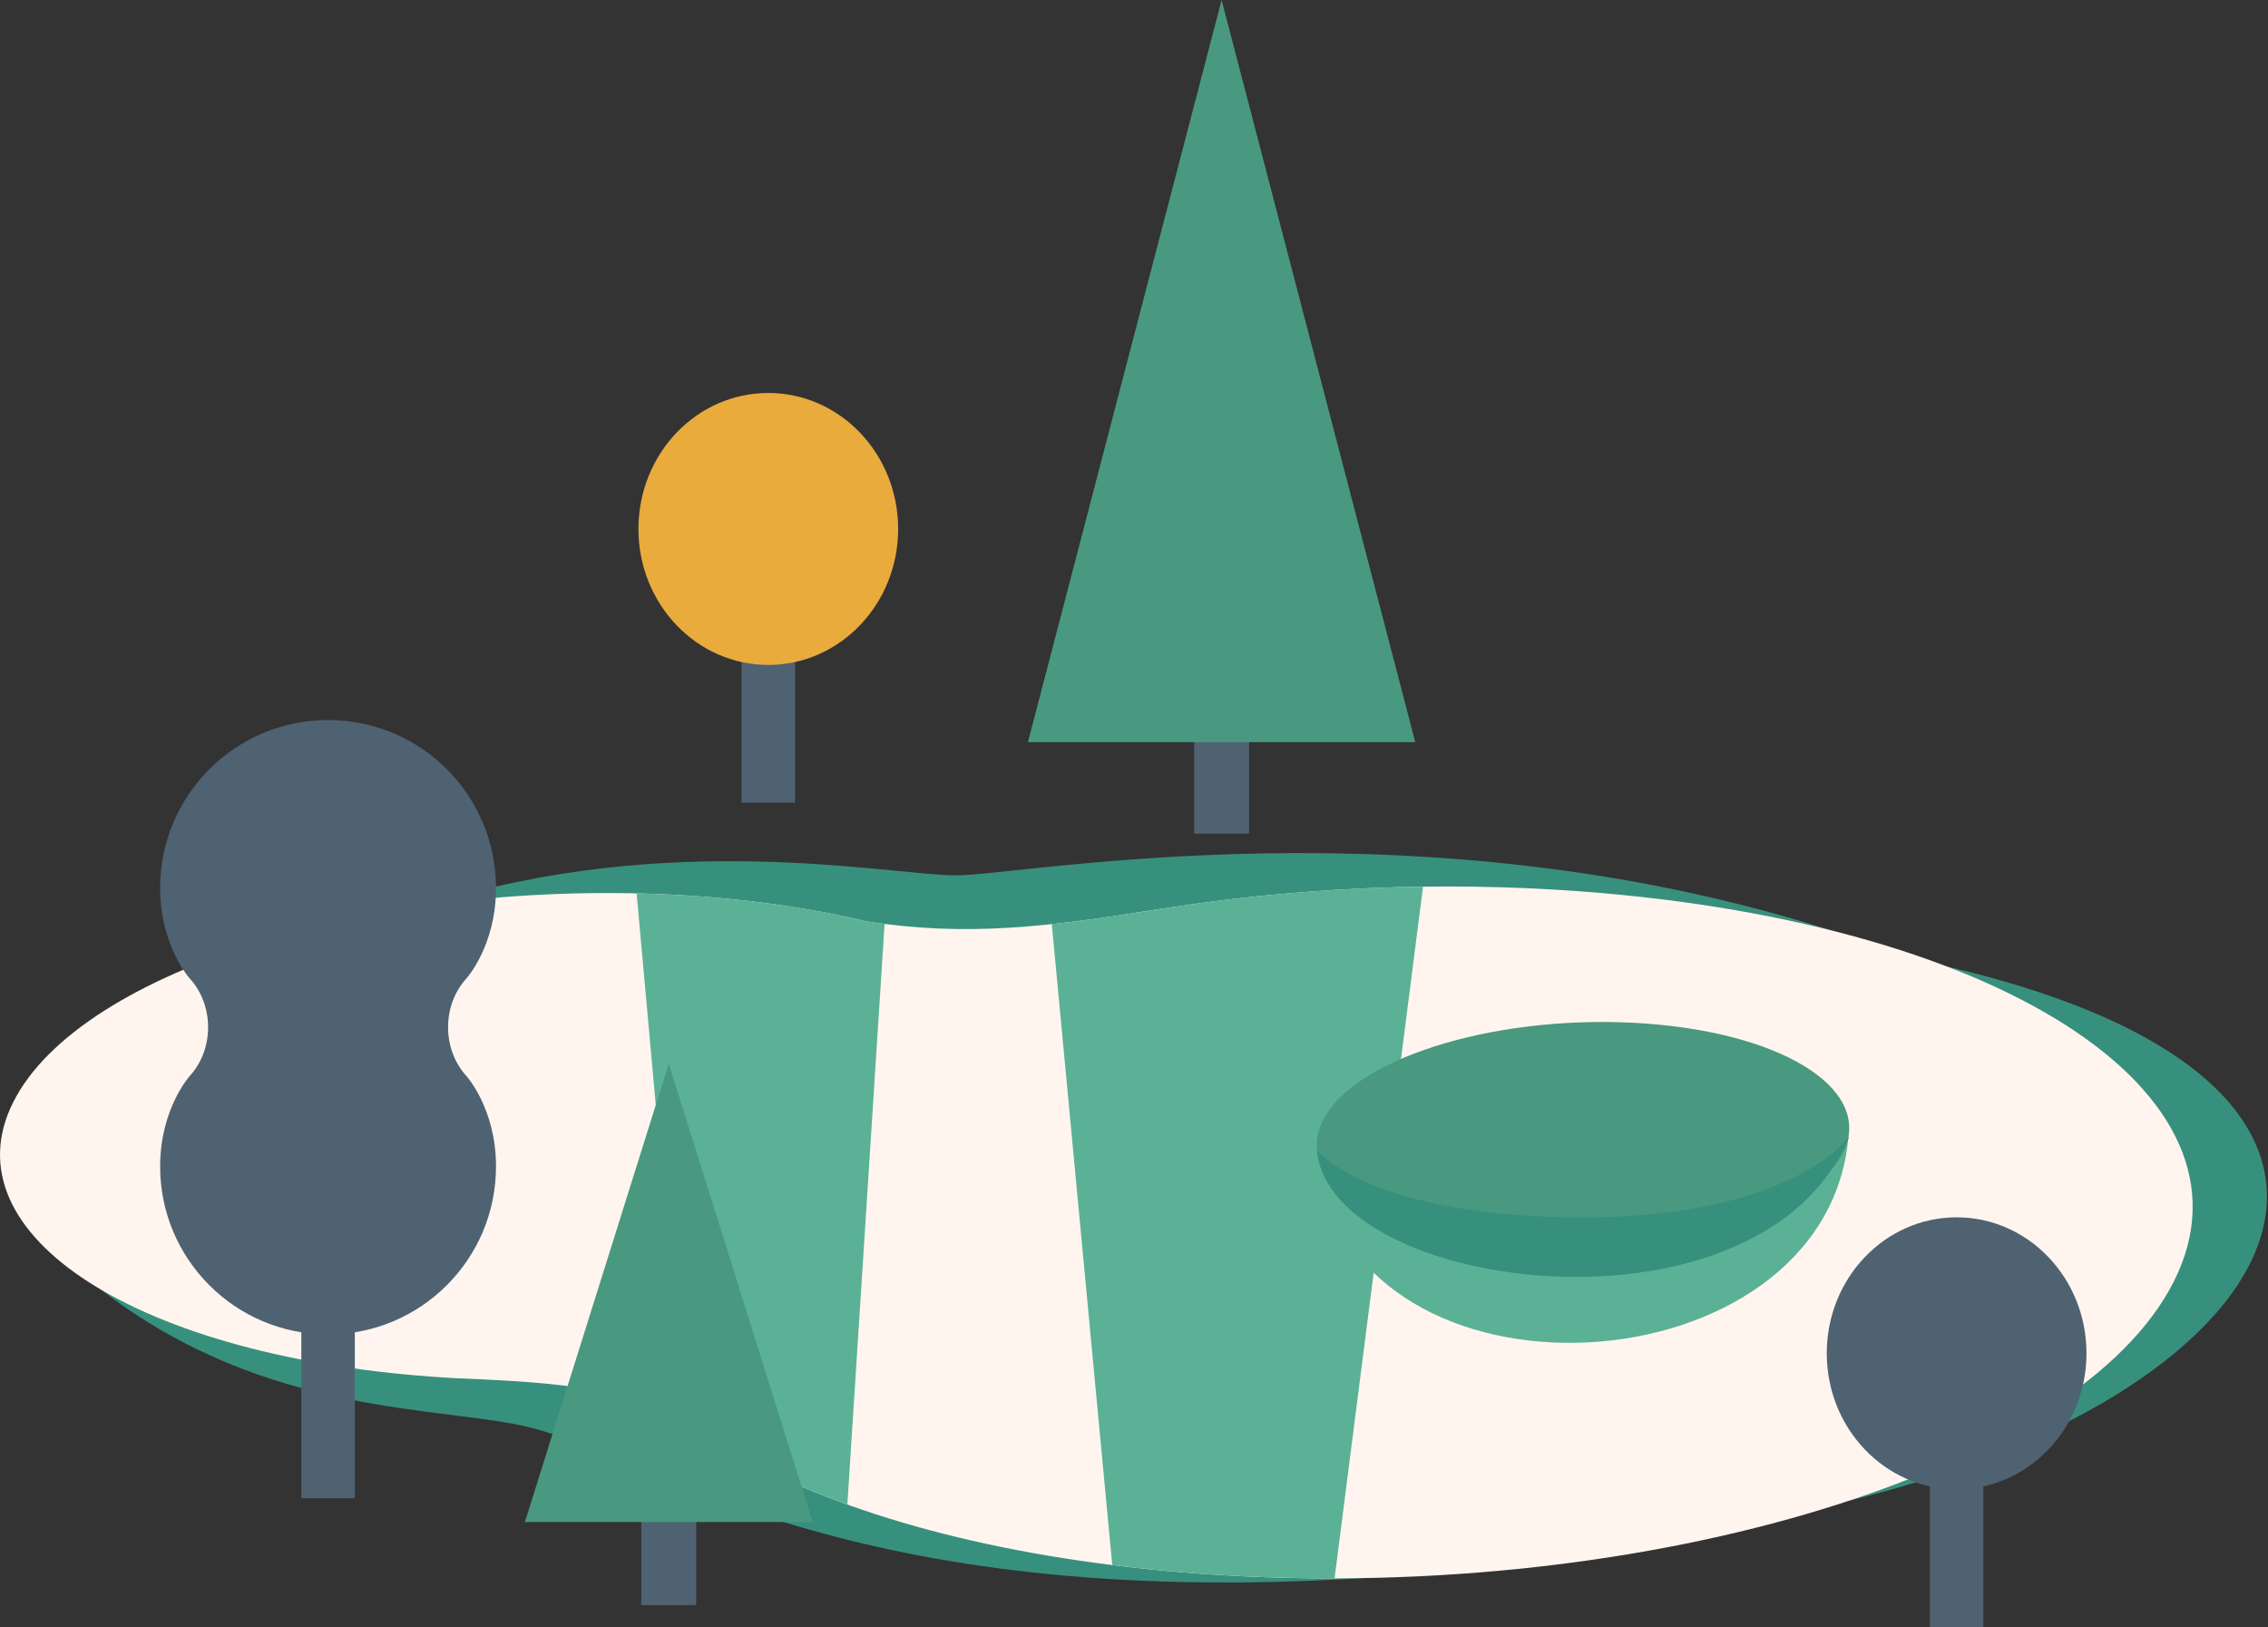
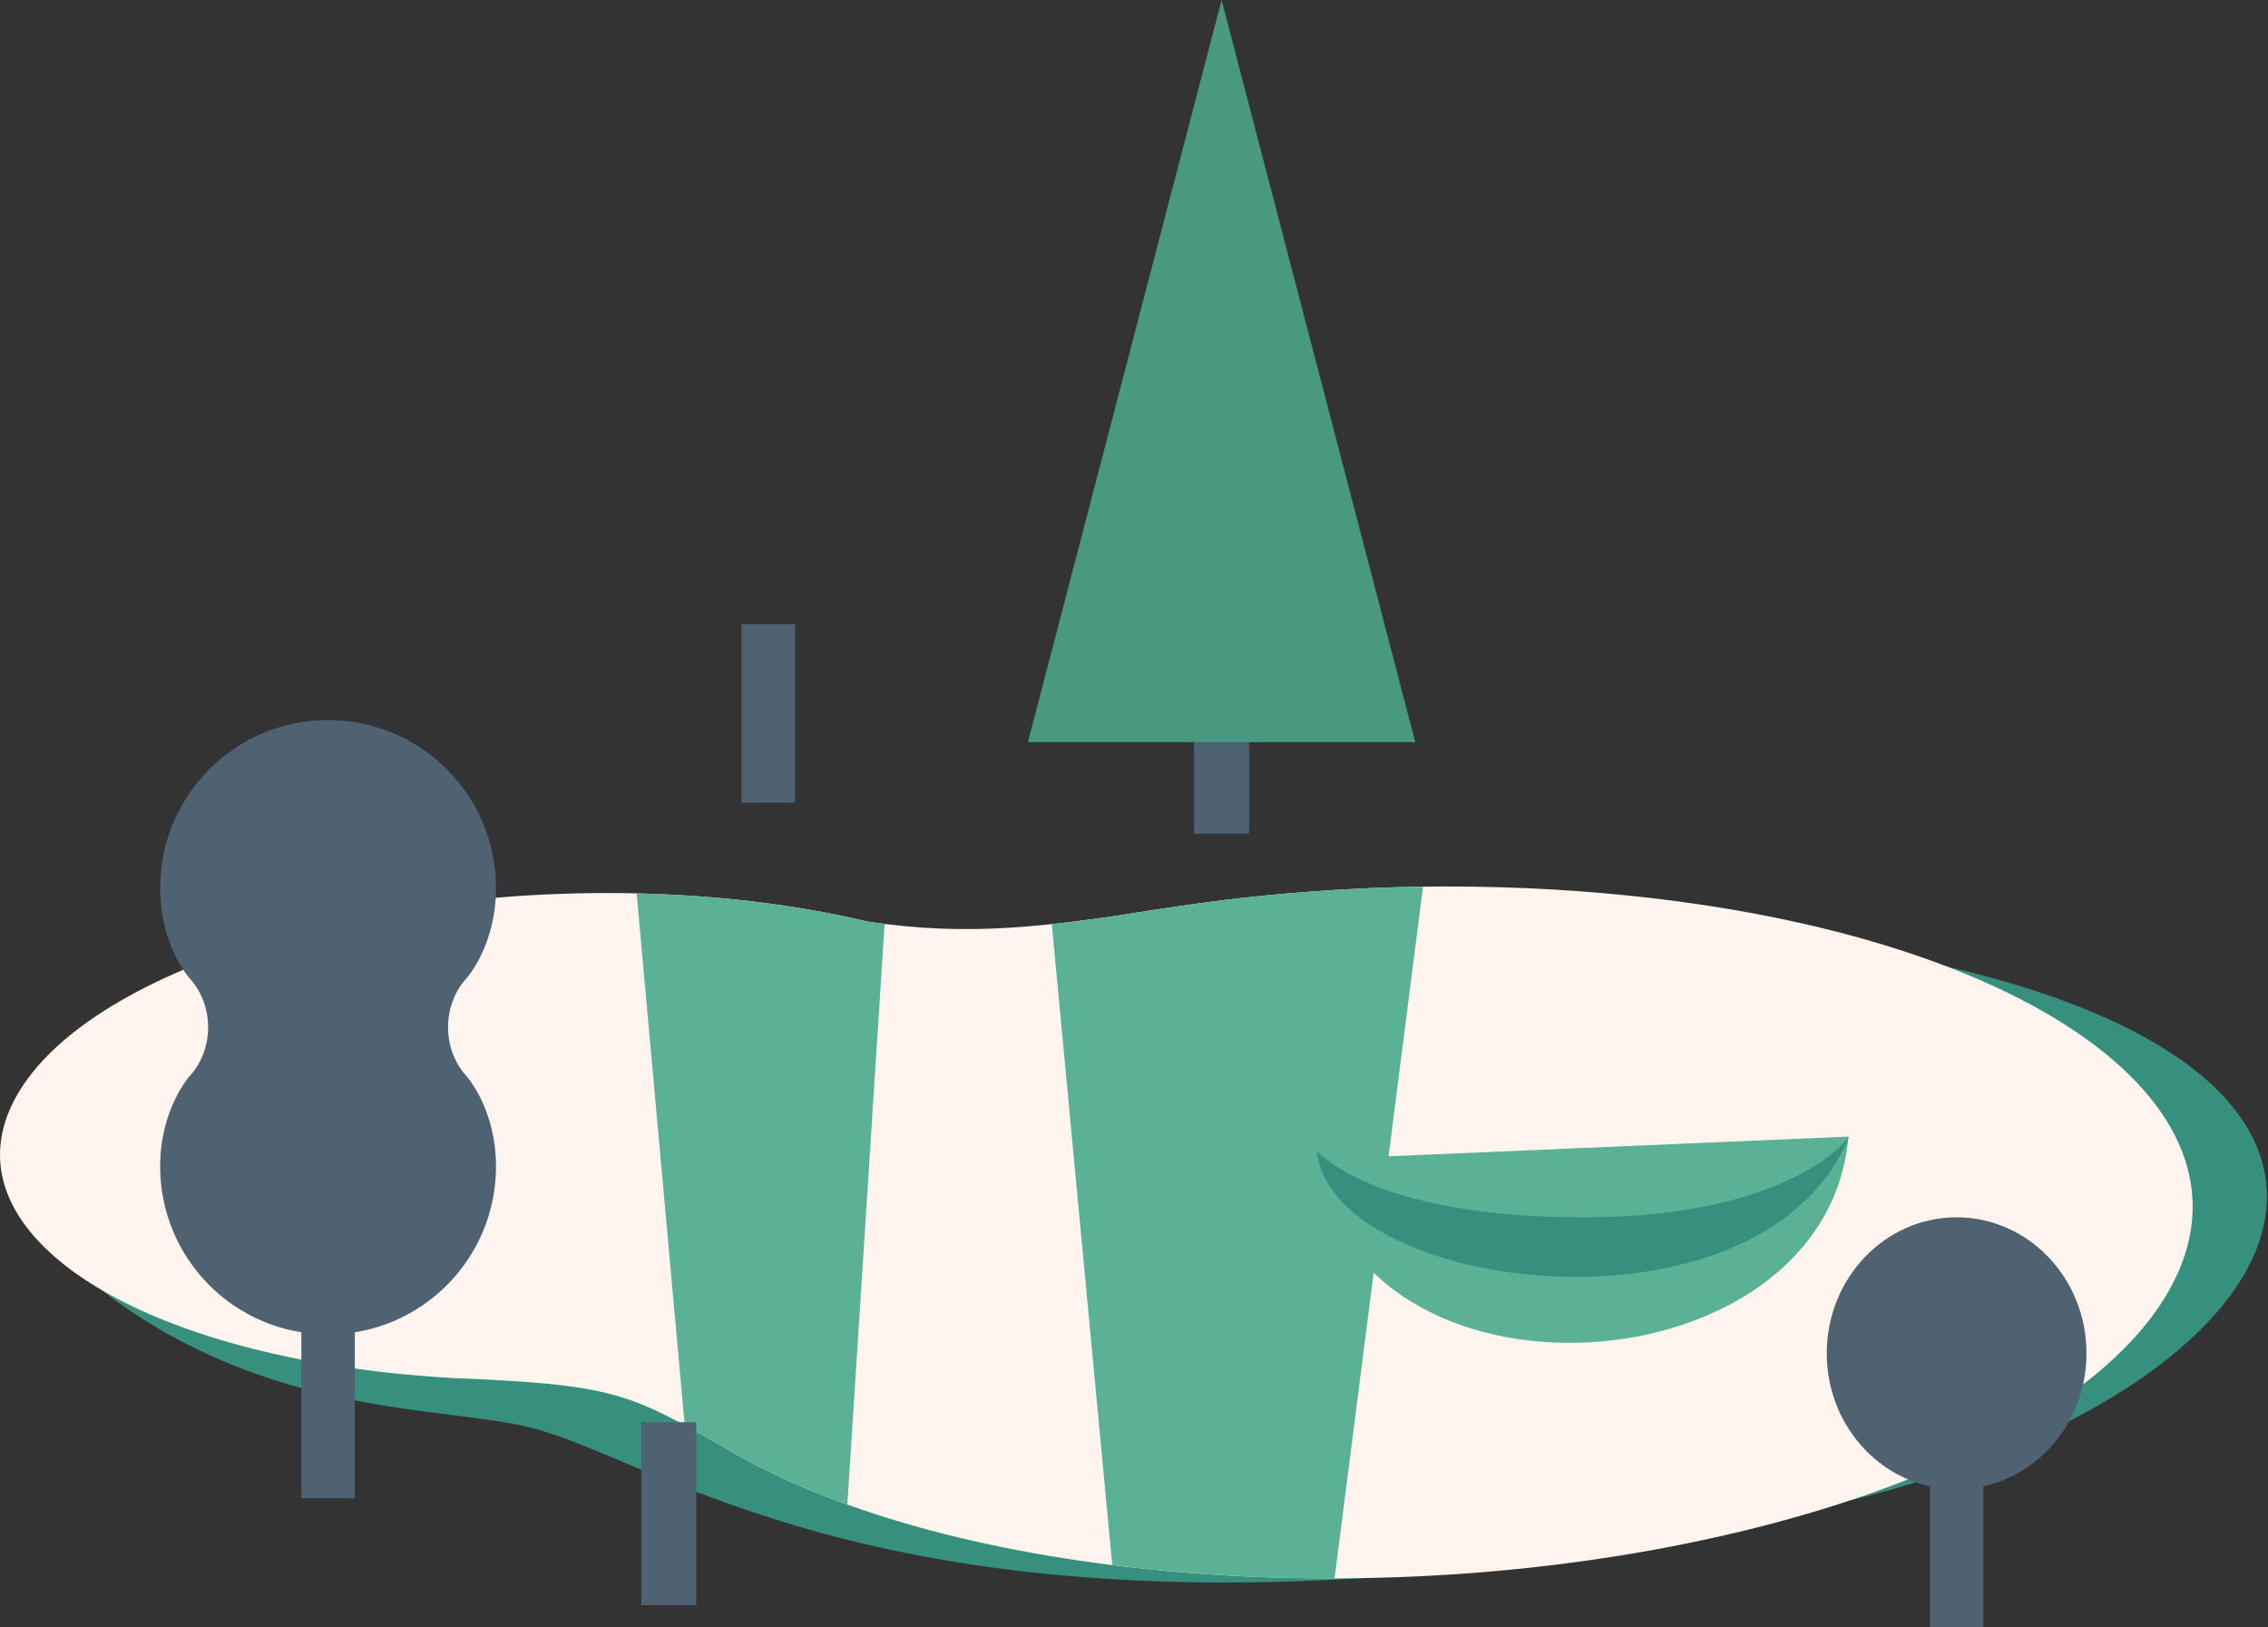
<svg xmlns="http://www.w3.org/2000/svg" width="100%" height="100%" viewBox="0 0 849 609" version="1.1" xml:space="preserve" style="fill-rule:evenodd;clip-rule:evenodd;stroke-linejoin:round;stroke-miterlimit:2;">
  <rect x="0" y="0" width="849" height="609" fill="#333333" stroke="none" />
  <g>
    <path d="M37.776,482.622c62.399,48.295 128.57,43.328 161.428,51.791c44.001,11.334 117.669,68.152 311.121,56.182l-76.942,-102.776l-349.522,-53.598l-46.085,48.401Z" style="fill:#37907d;fill-rule:nonzero;" />
-     <path d="M159.848,338.895c90.552,-28.861 173.334,-11.297 198.192,-11.297c24.857,-0 172.574,-28.724 327.065,20.503l10.803,39.128l-556.12,7.76l20.06,-56.094Z" style="fill:#37907d;fill-rule:nonzero;" />
    <path d="M728.707,361.688c191.668,44.571 134.21,158.077 -36.464,199.922l36.464,-199.922Z" style="fill:#37907d;fill-rule:nonzero;" />
    <path d="M591.433,333.575c-53.221,-3.913 -106.573,-1.32 -155.637,6.387l-0.007,-0.04c-43.878,7.117 -74.099,10.677 -111.283,4.917c-7.817,-1.87 -16.01,-3.503 -24.554,-4.903c-0.016,-0.007 -0.03,-0.007 -0.05,-0.014l0,0.007c-11.917,-1.96 -24.507,-3.464 -37.701,-4.434c-113.589,-8.346 -228.259,25.131 -256.069,74.769c-27.831,49.631 41.707,96.589 155.32,104.936c6.414,0.477 12.83,0.813 19.237,1.023c49.162,2.427 56.702,6.217 89.376,24.864c3.11,1.887 6.367,3.737 9.733,5.54c0.124,0.08 0.24,0.137 0.364,0.217l0.003,-0.007c40.258,21.518 98.336,36.915 168.134,42.045c161.401,11.893 324.278,-35.641 363.796,-106.183c39.524,-70.475 -59.258,-137.26 -220.662,-149.124" style="fill:#fff5ee;fill-rule:nonzero;" />
    <path d="M324.507,344.839c-7.82,-1.87 -16.01,-3.504 -24.554,-4.904c-0.016,-0.006 -0.03,-0.006 -0.05,-0.013l0,0.007c-11.92,-1.96 -24.507,-3.464 -37.701,-4.434c-7.97,-0.587 -15.937,-0.943 -23.887,-1.127l18.001,199.005c4.136,2.237 8.63,4.791 13.747,7.714c3.113,1.887 6.37,3.737 9.736,5.54c0.124,0.08 0.24,0.137 0.364,0.217l0.003,-0.007c11.04,5.897 23.437,11.327 37.034,16.21l13.944,-217.305c-2.197,-0.28 -4.393,-0.557 -6.637,-0.903" style="fill:#5ab196;fill-rule:nonzero;" />
    <path d="M435.796,339.962l-0.007,-0.04c-15.41,2.507 -29.124,4.547 -42.061,5.92l22.628,239.856c10.356,1.294 20.983,2.384 31.94,3.184c17.127,1.27 34.275,1.85 51.282,1.817l33.12,-258.857c-33.26,0.43 -65.935,3.257 -96.902,8.12" style="fill:#5ab196;fill-rule:nonzero;" />
    <path d="M492.907,433.897c14.15,98.349 190.921,87.099 199.031,-8.537l-199.031,8.537Z" style="fill:#5ab196;fill-rule:nonzero;" />
-     <path d="M689.359,432.465c-13.091,23.367 -67.032,39.097 -120.483,35.164c-53.458,-3.934 -86.176,-26.024 -73.082,-49.378c13.087,-23.354 67.035,-39.108 120.48,-35.174c53.454,3.936 86.175,26.047 73.085,49.388" style="fill:#48997f;fill-rule:nonzero;" />
    <rect x="447.018" y="243.502" width="20.551" height="68.492" style="fill:#4f6272;" />
    <path d="M529.796,277.754l-145.004,-0l72.502,-277.754l72.502,277.754Z" style="fill:#48997f;fill-rule:nonzero;" />
    <rect x="722.428" y="542.143" width="20.027" height="66.765" style="fill:#4f6272;" />
    <path d="M781.052,506.47c0,28.114 -21.764,50.888 -48.608,50.888c-26.851,0 -48.618,-22.774 -48.618,-50.888c0,-28.114 21.767,-50.888 48.618,-50.888c26.844,0 48.608,22.774 48.608,50.888" style="fill:#4f6272;fill-rule:nonzero;" />
    <rect x="240.076" y="532.246" width="20.544" height="68.485" style="fill:#4f6272;" />
-     <path d="M304.206,569.623l-107.723,-0l53.861,-171.548l53.862,171.548Z" style="fill:#48997f;fill-rule:nonzero;" />
    <rect x="277.587" y="233.625" width="20.027" height="66.765" style="fill:#4f6272;" />
-     <path d="M336.215,197.96c-0,28.107 -21.771,50.888 -48.611,50.888c-26.854,-0 -48.615,-22.781 -48.615,-50.888c0,-28.121 21.761,-50.895 48.615,-50.895c26.84,0 48.611,22.774 48.611,50.895" style="fill:#e8ab3c;fill-rule:nonzero;" />
    <rect x="112.8" y="433.897" width="20.031" height="126.827" style="fill:#4f6272;" />
    <path d="M174.562,402.653c-9.113,-10.02 -9.113,-26.414 0,-36.428c0,0 11.114,-12.2 11.114,-33.887c-0,-34.728 -28.148,-62.865 -62.859,-62.865c-34.727,-0 -62.868,28.137 -62.868,62.865c0,21.687 11.114,33.887 11.114,33.887c9.117,10.014 9.123,26.408 -0,36.428c-0,-0 -11.114,12.207 -11.114,33.887c0,34.721 28.141,62.865 62.868,62.865c34.711,0 62.859,-28.144 62.859,-62.865c-0,-21.68 -11.114,-33.887 -11.114,-33.887" style="fill:#4f6272;fill-rule:nonzero;" />
    <path d="M493.056,430.713c4.737,53.138 166.448,73.972 199.185,-5.35c0,0 -20.913,30.221 -99.815,30.221c-78.899,-0 -99.37,-24.871 -99.37,-24.871" style="fill:#37907d;fill-rule:nonzero;" />
  </g>
</svg>